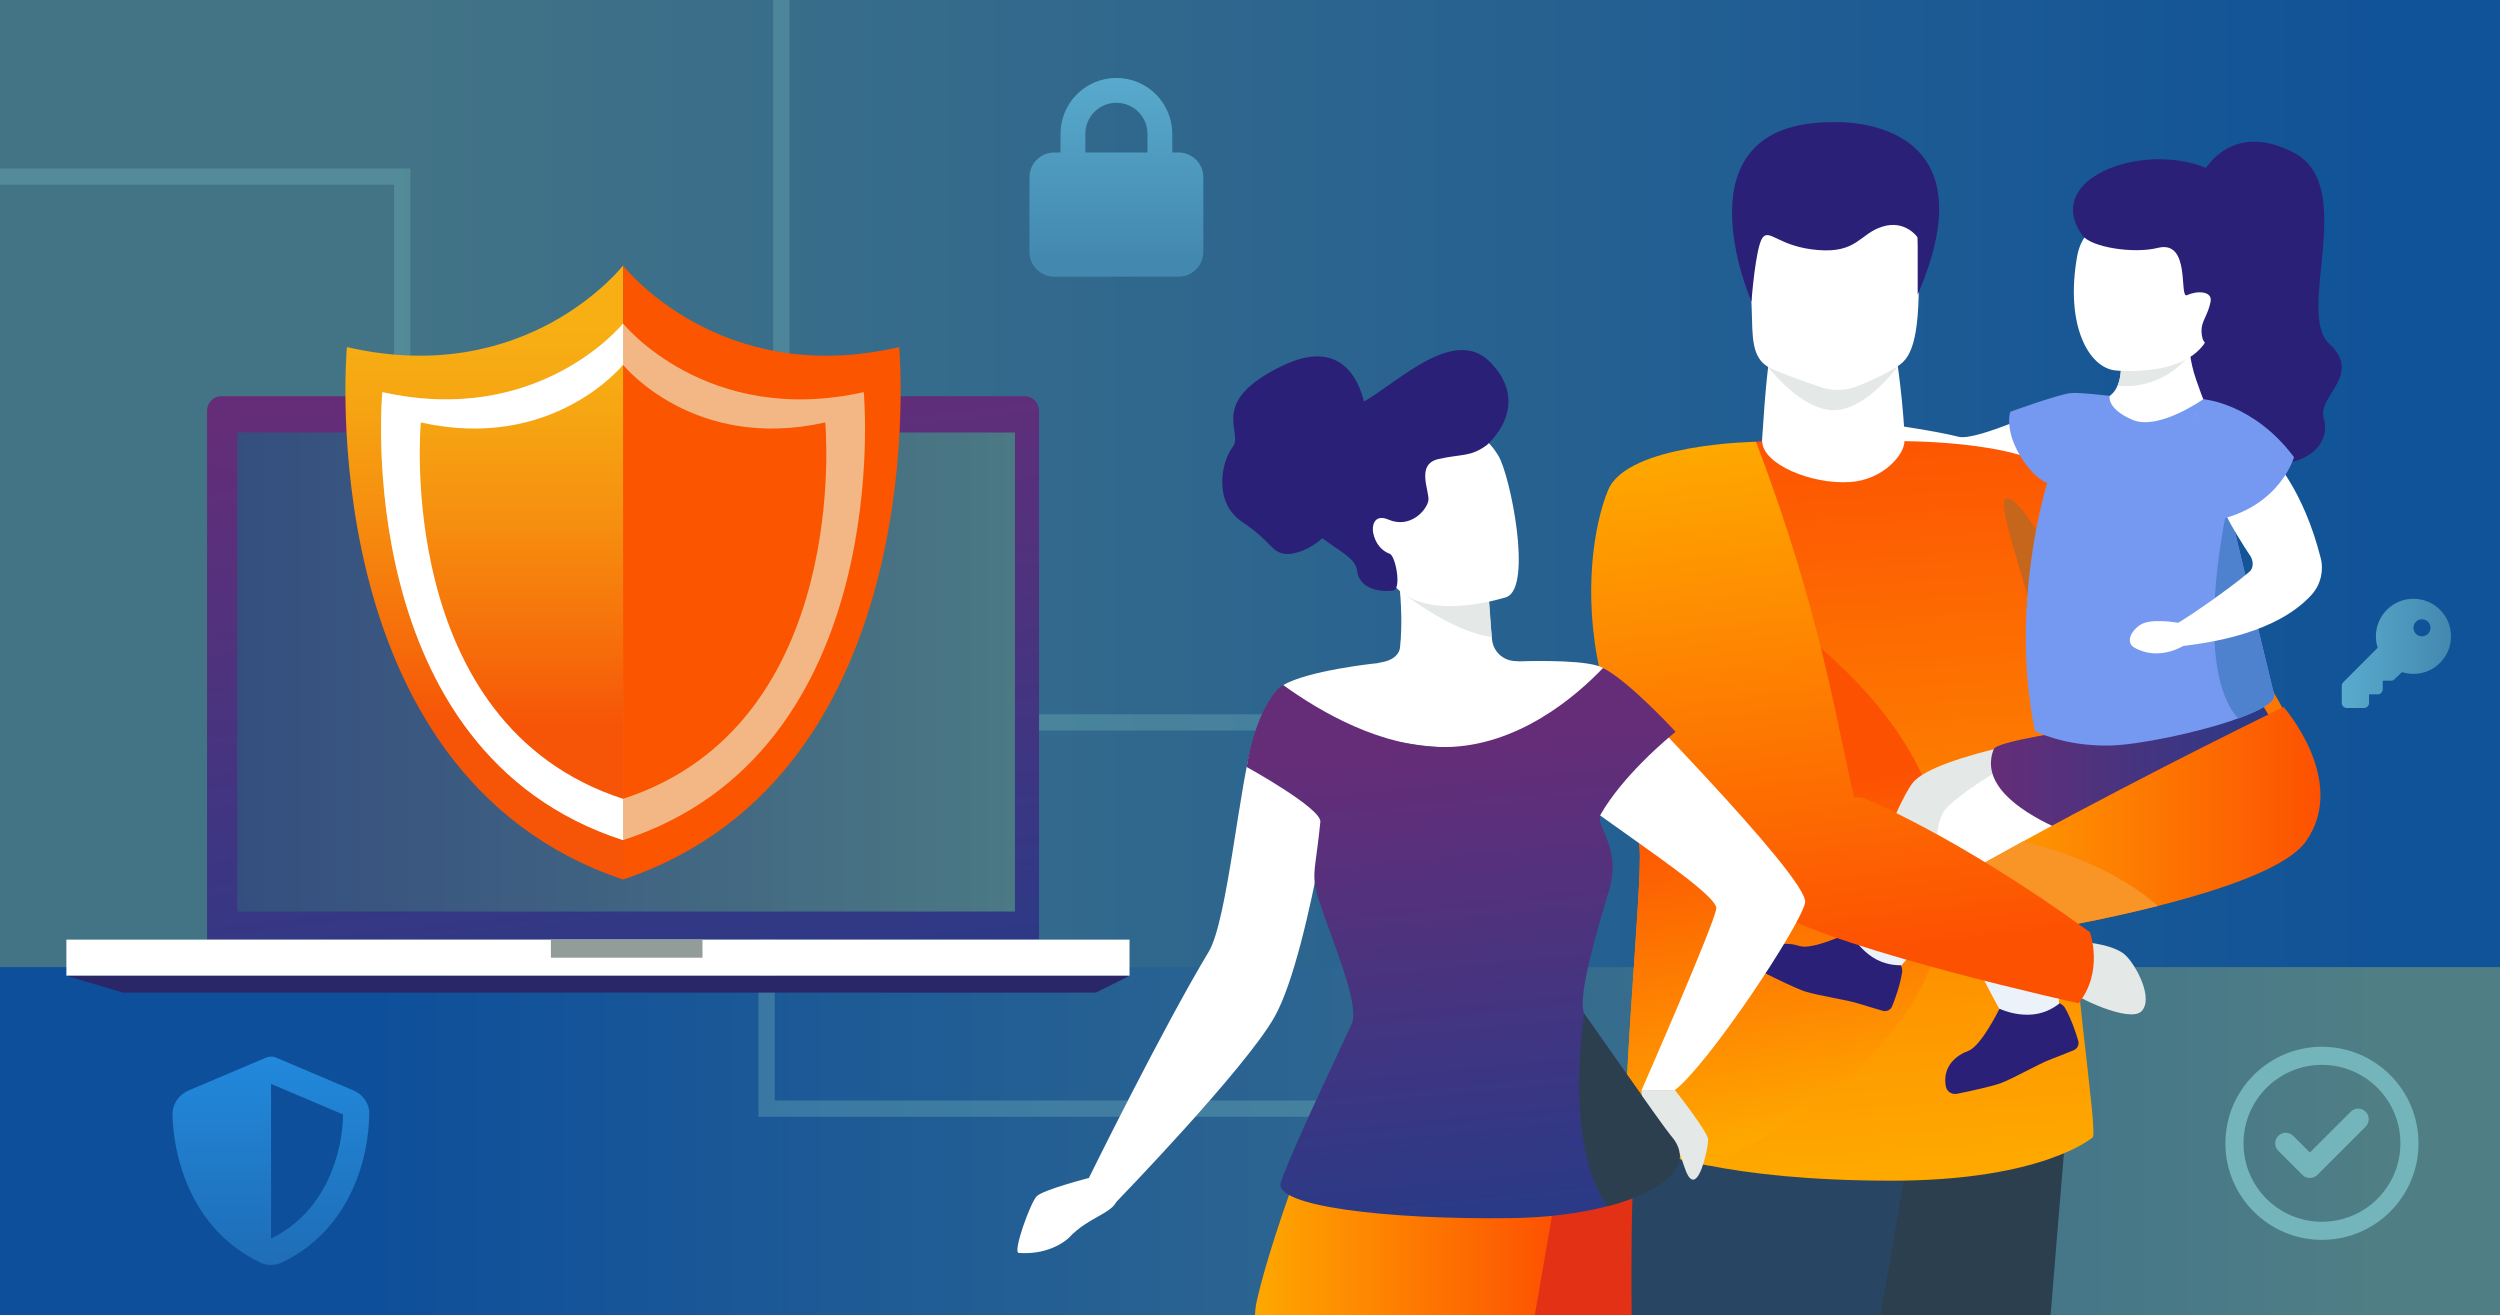
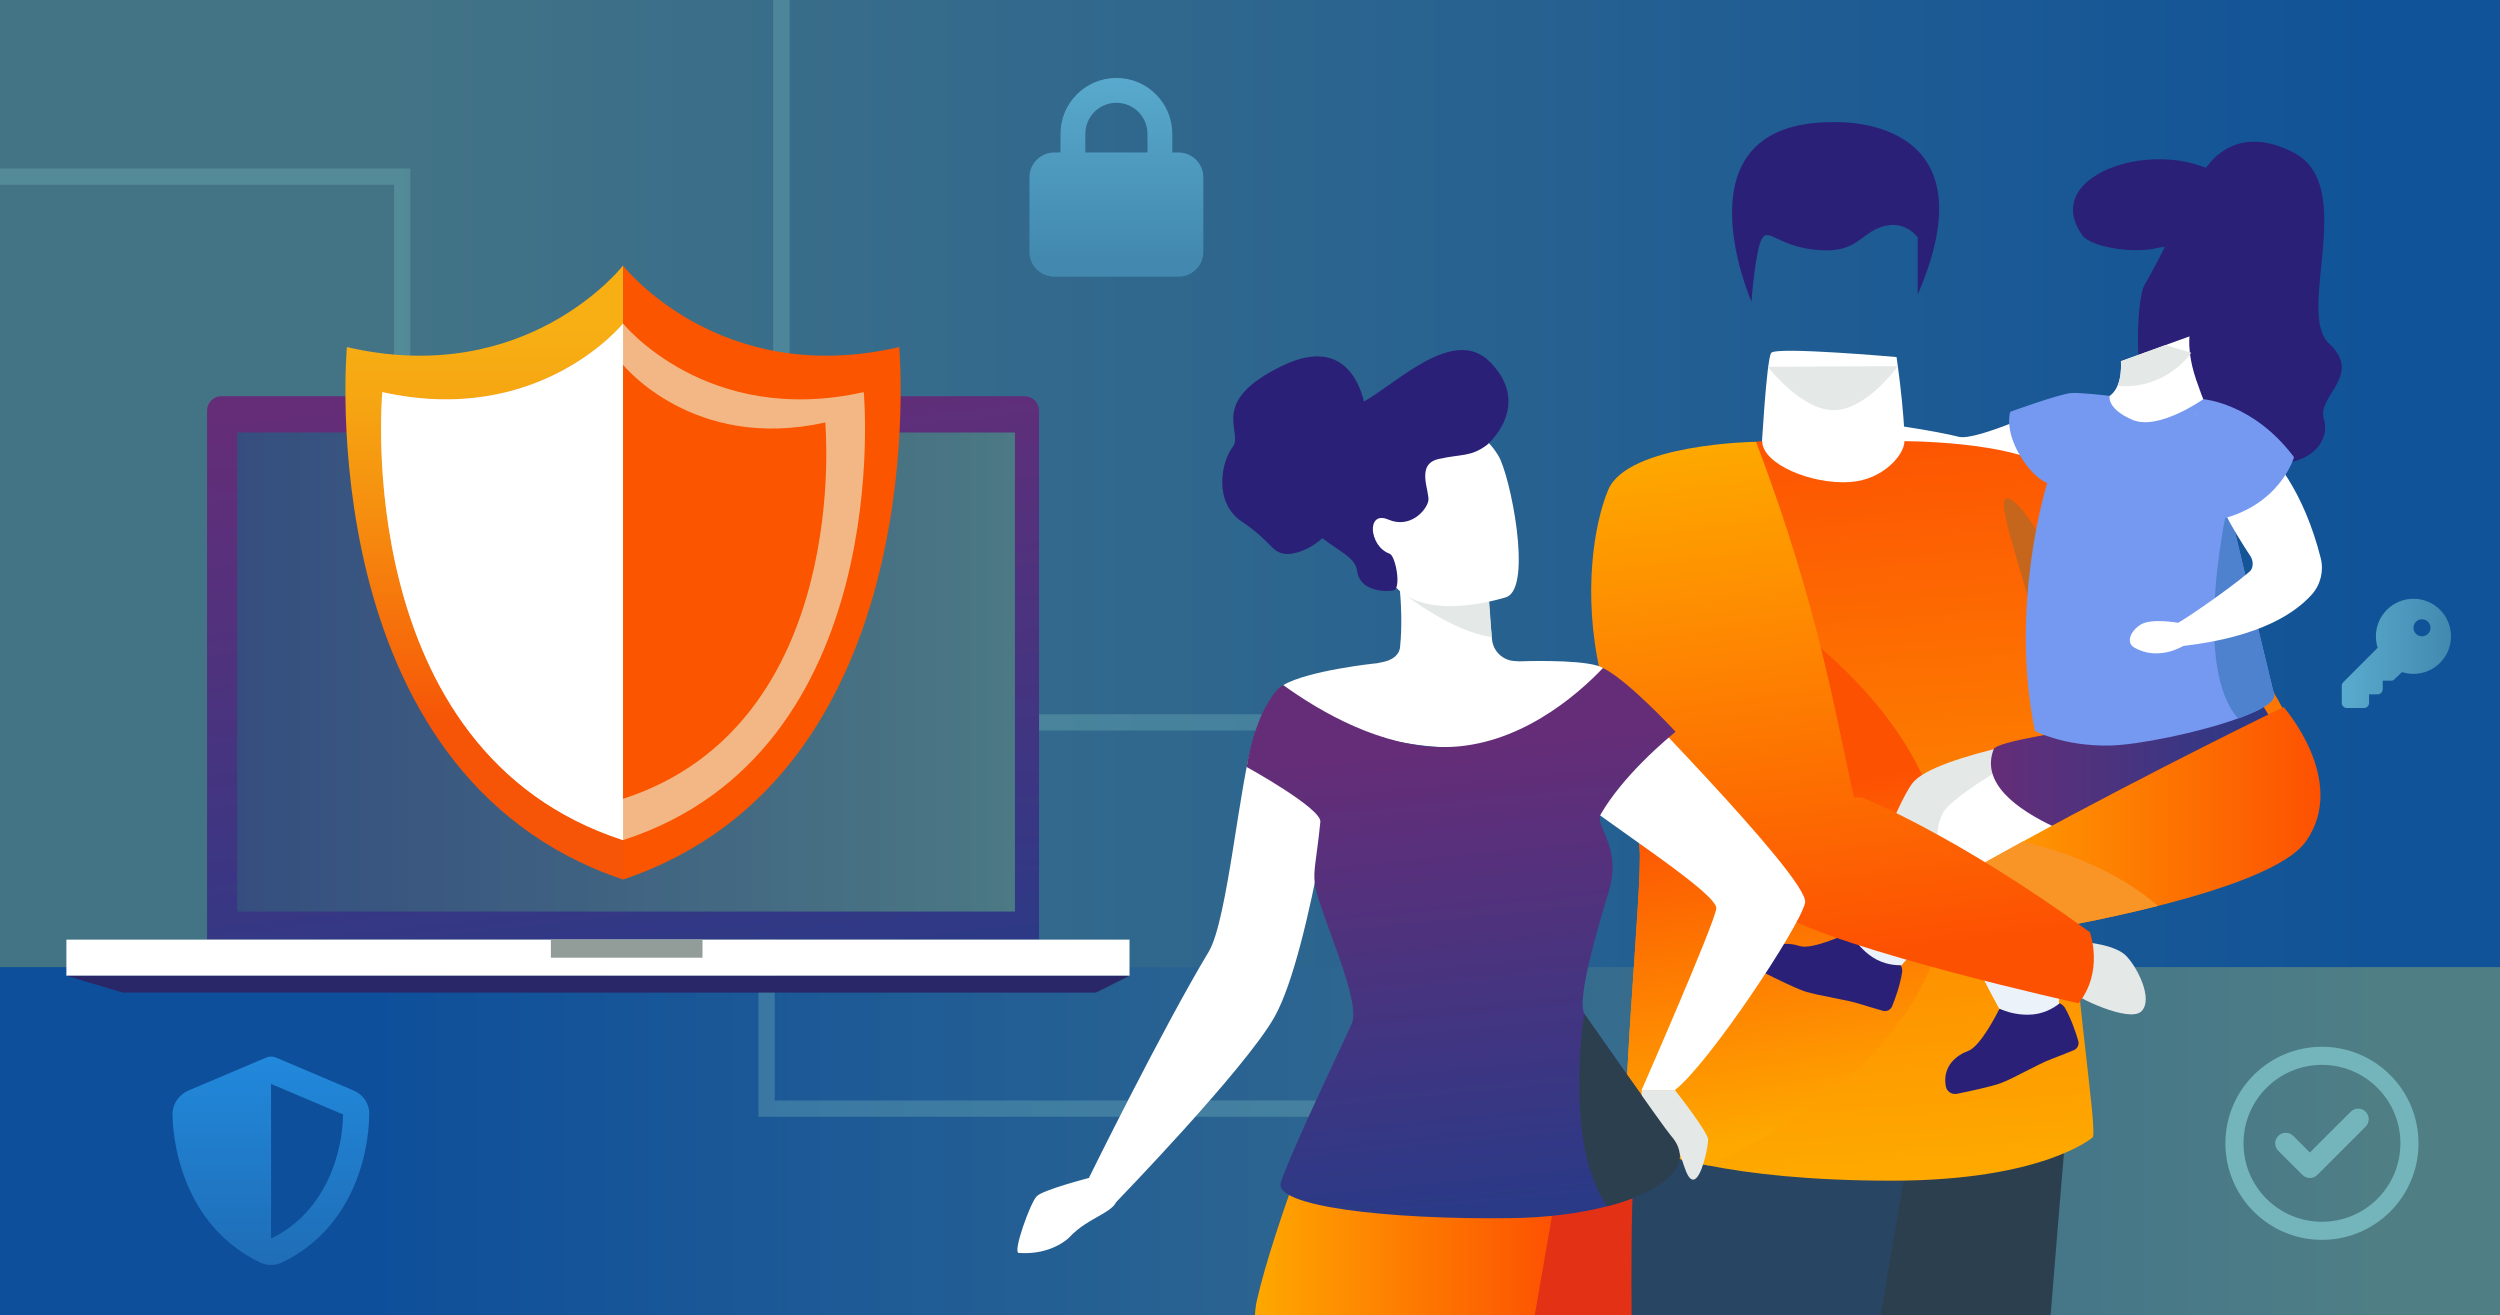
<svg xmlns="http://www.w3.org/2000/svg" xmlns:xlink="http://www.w3.org/1999/xlink" width="768" height="404" viewBox="0 0 768 404">
  <rect x="0" y="0" width="768" height="404" fill="#333333" stroke="none" />
  <defs>
    <style>.uuid-cc07c009-c5ac-40b1-9107-51e7ccafa717{clip-path:url(#uuid-0c3a10dd-0ff5-49a2-99f6-1238ceba4883);}.uuid-712b84a9-5372-4482-8462-a8352f5cf8ff{fill:#f6a071;}.uuid-712b84a9-5372-4482-8462-a8352f5cf8ff,.uuid-37a89820-d169-42cd-b245-564745583e34,.uuid-51d4f7ee-a81d-4ff7-a986-d7a759ef8473,.uuid-b7c3c444-93ee-4fcd-9c19-a0221d18e316,.uuid-9dbb70cf-14b3-42fa-b67a-4031bc1c6abf,.uuid-a754bb73-a20d-4fd8-9c7e-f8d64110dd93,.uuid-d6599a8e-5af7-4278-bfe5-1dd91cc3a4fe,.uuid-b873134b-b9a4-4e98-98a5-45b976ce2377,.uuid-45d23f88-c05c-43b0-981b-dca06481d99c,.uuid-f83c065b-e6e2-4fed-94c2-ffa390cd5da2,.uuid-5194df41-f130-49ce-9705-89a66c16eb0a,.uuid-00903c31-ae71-4fb3-bcfa-ee52c79b7f2f,.uuid-c2f728b5-0ab3-4981-a617-6b7d9096f354,.uuid-a6394290-1da9-4097-bab5-e3e62832c0eb,.uuid-60d93d31-6d9e-457a-8e89-ead0f87bfe7a,.uuid-96385a7d-92d3-4605-9f91-ec519b51db37,.uuid-e28577f4-dcd9-477f-a01d-794eb0e65582,.uuid-fa7c6d71-b12b-46bf-b645-c08a2216d118,.uuid-ab11b322-5d4a-48ac-8f30-c02ba94955b2,.uuid-f2852e65-f2b8-4717-a438-ff0212140e05,.uuid-8462a43d-b239-4f2a-9c27-b0d07e2320a9,.uuid-ba799231-d3cc-45f6-bac4-d626350972f2,.uuid-829db604-6c2c-4bbe-ad69-fb6d442031f9,.uuid-ae4a48f5-b42d-4938-ba94-c607a5307e5f,.uuid-3e9878b7-7364-4dc4-ad4d-2814f4d8d0c7,.uuid-cb940979-834d-479d-ae68-046771dc3103,.uuid-ecee0e79-7223-427c-a526-f224beb4152e,.uuid-67b16ce5-b091-4e58-ab4a-399d2b3b132f,.uuid-20e84963-42fe-4796-809b-15102ffdfd2a,.uuid-08c36e05-e2c7-4cc5-a485-06bed5f6f3e0,.uuid-207c3096-3445-4d75-8a8a-f1b757a51451,.uuid-cc9df5fe-387a-41f2-8271-b3047c9c14fa,.uuid-04f8bb3d-9f96-429b-8162-fe5fdc2550c2,.uuid-1e8a7c50-ad6d-4b90-9977-60be4bdb5727,.uuid-b4d2b209-62b7-4454-8e8a-0a45a70c6c90,.uuid-3d0fac48-0499-4995-a14c-a962d70a5579,.uuid-26915959-a46b-45a8-9882-2a0158d196b5{stroke-width:0px;}.uuid-37a89820-d169-42cd-b245-564745583e34{fill:url(#uuid-09258a45-de3f-40e4-a456-ee7d16bf1833);}.uuid-51d4f7ee-a81d-4ff7-a986-d7a759ef8473{fill:url(#uuid-be5ea8dd-4c73-4e48-ae96-54d03838797e);}.uuid-b7c3c444-93ee-4fcd-9c19-a0221d18e316{fill:url(#uuid-7caf564c-f5b7-427a-b7ef-6e0777b9a295);}.uuid-9dbb70cf-14b3-42fa-b67a-4031bc1c6abf{fill:url(#uuid-03006cbc-0a2b-43c5-982e-1433c5a8331d);}.uuid-a754bb73-a20d-4fd8-9c7e-f8d64110dd93{fill:#2c3f4e;}.uuid-d6599a8e-5af7-4278-bfe5-1dd91cc3a4fe{fill:#7599f1;}.uuid-e04d1e7f-41cf-47a2-ac8a-88122f84cc05{isolation:isolate;}.uuid-b873134b-b9a4-4e98-98a5-45b976ce2377{fill:url(#uuid-2a9641e9-16ea-4943-b329-88588f220a0d);}.uuid-45d23f88-c05c-43b0-981b-dca06481d99c{fill:#292767;}.uuid-f83c065b-e6e2-4fed-94c2-ffa390cd5da2{fill:url(#uuid-85143505-87a7-437d-8f5f-e43357bd0b39);}.uuid-5194df41-f130-49ce-9705-89a66c16eb0a{fill:#ffb48d;}.uuid-f1cd0b90-a140-409b-9d3a-5615773fe9b1{opacity:.35;}.uuid-00903c31-ae71-4fb3-bcfa-ee52c79b7f2f{fill:none;}.uuid-c2f728b5-0ab3-4981-a617-6b7d9096f354{fill:#2b2078;}.uuid-a6394290-1da9-4097-bab5-e3e62832c0eb{fill:url(#uuid-53e4a2fb-4688-4330-ba61-0fb2c70521b1);mix-blend-mode:overlay;opacity:.75;}.uuid-60d93d31-6d9e-457a-8e89-ead0f87bfe7a{fill:#f2b784;}.uuid-96385a7d-92d3-4605-9f91-ec519b51db37{fill:#73b5ba;}.uuid-e28577f4-dcd9-477f-a01d-794eb0e65582{fill:#fb5500;}.uuid-fa7c6d71-b12b-46bf-b645-c08a2216d118{fill:#fff;}.uuid-ab11b322-5d4a-48ac-8f30-c02ba94955b2{fill:url(#uuid-c0c85c82-08e7-47c2-9a20-70bb6b87933e);}.uuid-f2852e65-f2b8-4717-a438-ff0212140e05{fill:#929c98;}.uuid-8462a43d-b239-4f2a-9c27-b0d07e2320a9{fill:#284663;}.uuid-ba799231-d3cc-45f6-bac4-d626350972f2{fill:url(#uuid-7ea8e9ea-d71c-4ef7-8a77-4c15f5ef1489);}.uuid-829db604-6c2c-4bbe-ad69-fb6d442031f9{fill:url(#uuid-ee7b07b8-d025-4551-af6c-9a62896c4ea4);}.uuid-ae4a48f5-b42d-4938-ba94-c607a5307e5f{fill:url(#uuid-50b30c1d-6ace-4a69-ad31-e6342a3fe725);}.uuid-3e9878b7-7364-4dc4-ad4d-2814f4d8d0c7{fill:#e33115;}.uuid-cb940979-834d-479d-ae68-046771dc3103{fill:url(#uuid-2a0e6ef1-377d-439e-a008-3a7485f51633);}.uuid-ecee0e79-7223-427c-a526-f224beb4152e{fill:url(#uuid-ebc2b67d-f898-4670-bdd8-222172d34f32);}.uuid-67b16ce5-b091-4e58-ab4a-399d2b3b132f{fill:#ebf2f9;}.uuid-20e84963-42fe-4796-809b-15102ffdfd2a{fill:url(#uuid-0110ce18-b898-4aea-a5c9-0cb51c3f2c60);}.uuid-08c36e05-e2c7-4cc5-a485-06bed5f6f3e0{fill:url(#uuid-cbf3df73-fadf-4614-855c-fd59a4e513fe);}.uuid-207c3096-3445-4d75-8a8a-f1b757a51451{fill:url(#uuid-60e72a3c-0ac3-430b-b781-cd3cd6fe55b2);}.uuid-cc9df5fe-387a-41f2-8271-b3047c9c14fa{fill:#e4e8e6;}.uuid-04f8bb3d-9f96-429b-8162-fe5fdc2550c2{fill:#f99426;}.uuid-1e8a7c50-ad6d-4b90-9977-60be4bdb5727{fill:#4e82cf;}.uuid-b4d2b209-62b7-4454-8e8a-0a45a70c6c90{fill:url(#uuid-aaad834a-a9f3-4737-a719-711474572be6);}.uuid-3d0fac48-0499-4995-a14c-a962d70a5579{fill:#c6661c;}.uuid-26915959-a46b-45a8-9882-2a0158d196b5{fill:url(#uuid-da9c1ed6-7fa9-4334-8cd5-63c3fe34ca65);mix-blend-mode:lighten;opacity:.59;}</style>
    <clipPath id="uuid-0c3a10dd-0ff5-49a2-99f6-1238ceba4883">
      <rect class="uuid-00903c31-ae71-4fb3-bcfa-ee52c79b7f2f" x="785.036" y="-1.559" width="773.929" height="407.119" />
    </clipPath>
    <radialGradient id="uuid-da9c1ed6-7fa9-4334-8cd5-63c3fe34ca65" cx="1055.334" cy="177.159" fx="1055.334" fy="177.159" r="420.314" gradientTransform="translate(69.132 21.796) scale(1.055)" gradientUnits="userSpaceOnUse">
      <stop offset="0" stop-color="#0072bd" stop-opacity="0" />
      <stop offset="1" stop-color="#2d0000" />
    </radialGradient>
    <radialGradient id="uuid-53e4a2fb-4688-4330-ba61-0fb2c70521b1" cx="-2636.075" cy="-328.459" fx="-2636.075" fy="-328.459" r="682.119" gradientTransform="translate(-1471.972 -246.394) rotate(-180) scale(1 .899)" gradientUnits="userSpaceOnUse">
      <stop offset="0" stop-color="#32d2ff" />
      <stop offset=".09" stop-color="#2cc1f7" stop-opacity=".867" />
      <stop offset=".282" stop-color="#22a0e9" stop-opacity=".608" />
      <stop offset=".465" stop-color="#1a85dd" stop-opacity=".391" />
      <stop offset=".633" stop-color="#136fd4" stop-opacity=".222" />
      <stop offset=".783" stop-color="#0e60cd" stop-opacity=".1" />
      <stop offset=".911" stop-color="#0c57c9" stop-opacity=".026" />
      <stop offset="1" stop-color="#0b54c8" stop-opacity="0" />
    </radialGradient>
    <linearGradient id="uuid-7ea8e9ea-d71c-4ef7-8a77-4c15f5ef1489" x1="-2.578" y1="202" x2="770.578" y2="202" gradientUnits="userSpaceOnUse">
      <stop offset=".151" stop-color="#437486" />
      <stop offset=".948" stop-color="#115398" />
    </linearGradient>
    <linearGradient id="uuid-7caf564c-f5b7-427a-b7ef-6e0777b9a295" x1="-2.578" y1="351.227" x2="770.578" y2="351.227" gradientUnits="userSpaceOnUse">
      <stop offset=".151" stop-color="#0e4f9b" />
      <stop offset=".948" stop-color="#4f7e85" />
    </linearGradient>
    <linearGradient id="uuid-03006cbc-0a2b-43c5-982e-1433c5a8331d" x1="83.21" y1="319.163" x2="83.21" y2="400.528" gradientUnits="userSpaceOnUse">
      <stop offset="0" stop-color="#228bdf" />
      <stop offset="1" stop-color="#1e68af" />
    </linearGradient>
    <linearGradient id="uuid-50b30c1d-6ace-4a69-ad31-e6342a3fe725" x1="342.957" y1="21.706" x2="342.957" y2="79.743" gradientUnits="userSpaceOnUse">
      <stop offset="0" stop-color="#59abce" />
      <stop offset=".995" stop-color="#4389af" />
    </linearGradient>
    <linearGradient id="uuid-cbf3df73-fadf-4614-855c-fd59a4e513fe" x1="181.313" y1="-255.795" x2="204.445" y2="-463.984" gradientTransform="translate(0 -139.297) scale(1 -1)" gradientUnits="userSpaceOnUse">
      <stop offset="0" stop-color="#652d78" />
      <stop offset="1" stop-color="#263b88" />
    </linearGradient>
    <linearGradient id="uuid-c0c85c82-08e7-47c2-9a20-70bb6b87933e" x1="72.864" y1="206.448" x2="311.801" y2="206.448" gradientUnits="userSpaceOnUse">
      <stop offset="0" stop-color="#354e7f" />
      <stop offset="1" stop-color="#4b7984" />
    </linearGradient>
    <linearGradient id="uuid-2a0e6ef1-377d-439e-a008-3a7485f51633" x1="148.757" y1="100.803" x2="148.757" y2="221.583" gradientUnits="userSpaceOnUse">
      <stop offset="0" stop-color="#f7af14" />
      <stop offset=".18" stop-color="#f6a612" />
      <stop offset=".466" stop-color="#f68f0f" />
      <stop offset=".82" stop-color="#f66a0a" />
      <stop offset="1" stop-color="#f65507" />
    </linearGradient>
    <linearGradient id="uuid-ee7b07b8-d025-4551-af6c-9a62896c4ea4" x1="160.174" y1="106.259" x2="160.174" y2="222.849" xlink:href="#uuid-2a0e6ef1-377d-439e-a008-3a7485f51633" />
    <linearGradient id="uuid-85143505-87a7-437d-8f5f-e43357bd0b39" x1="385.44" y1="376.097" x2="477.601" y2="376.097" gradientUnits="userSpaceOnUse">
      <stop offset="0" stop-color="#fea800" />
      <stop offset="1" stop-color="#fd5102" />
    </linearGradient>
    <linearGradient id="uuid-60e72a3c-0ac3-430b-b781-cd3cd6fe55b2" x1="606.919" y1="355.754" x2="590.661" y2="123.496" xlink:href="#uuid-85143505-87a7-437d-8f5f-e43357bd0b39" />
    <linearGradient id="uuid-ebc2b67d-f898-4670-bdd8-222172d34f32" x1="555.375" y1="347.697" x2="539.117" y2="244.342" xlink:href="#uuid-85143505-87a7-437d-8f5f-e43357bd0b39" />
    <linearGradient id="uuid-0110ce18-b898-4aea-a5c9-0cb51c3f2c60" x1="611.616" y1="239.846" x2="702.57" y2="239.846" gradientTransform="matrix(1,0,0,1,0,0)" xlink:href="#uuid-cbf3df73-fadf-4614-855c-fd59a4e513fe" />
    <linearGradient id="uuid-09258a45-de3f-40e4-a456-ee7d16bf1833" x1="595.723" y1="253.34" x2="712.845" y2="253.34" xlink:href="#uuid-85143505-87a7-437d-8f5f-e43357bd0b39" />
    <linearGradient id="uuid-2a9641e9-16ea-4943-b329-88588f220a0d" x1="552.762" y1="133.797" x2="572.504" y2="292.894" xlink:href="#uuid-85143505-87a7-437d-8f5f-e43357bd0b39" />
    <linearGradient id="uuid-aaad834a-a9f3-4737-a719-711474572be6" x1="447.627" y1="229.786" x2="462.724" y2="381.915" gradientTransform="matrix(1,0,0,1,0,0)" xlink:href="#uuid-cbf3df73-fadf-4614-855c-fd59a4e513fe" />
    <linearGradient id="uuid-be5ea8dd-4c73-4e48-ae96-54d03838797e" x1="719.393" y1="200.722" x2="752.95" y2="200.722" xlink:href="#uuid-50b30c1d-6ace-4a69-ad31-e6342a3fe725" />
  </defs>
  <g class="uuid-e04d1e7f-41cf-47a2-ac8a-88122f84cc05">
    <g id="uuid-82bfc9d6-000f-48ed-a8eb-711bd633d4bc">
      <g class="uuid-cc07c009-c5ac-40b1-9107-51e7ccafa717">
        <ellipse class="uuid-26915959-a46b-45a8-9882-2a0158d196b5" cx="1182.526" cy="208.893" rx="535.17" ry="327.241" />
        <path class="uuid-a6394290-1da9-4097-bab5-e3e62832c0eb" d="m1509.428,393.245l-338.252-560.419,290.15,585.787,48.103-25.369Zm143.468-112.966l-481.721-447.453,442.697,484.994,39.024-37.541Zm-225.882,153.465l-255.839-600.918,204.543,619.386,51.296-18.468Zm-87.451,28.724l-168.387-629.642,114.948,640.853,53.44-11.211Zm-90.739,16.385l-77.648-646.027,23.086,649.753,54.562-3.726ZM1818.759-38.858l-647.584-128.315L1806.132,13.548l12.627-52.406Zm-60.008,171.267l-587.576-299.582,560.693,346.373,26.882-46.791Zm36.125-83.504l-623.701-216.079L1774.928,98.972l19.948-50.066Zm-83.763,161.143l-539.937-377.222,506.661,419.805,33.276-42.583Zm-125.892,131.702l-414.045-508.925,370.051,540.698,43.994-31.773ZM570.898,98.162l600.278-265.336L550.281,48.054l20.617,50.108Zm585.679,384.387l14.599-649.723-69.228,645.924,54.628,3.799Zm-486.583-230.594l501.182-419.129L636.154,209.311l33.839,42.645ZM538.57,12.676l632.606-179.849L525.242-39.74l13.328,52.416Zm76.429,165.765l556.177-345.614L587.503,131.608l27.496,46.832Zm359.711,273.516l196.466-619.13-247.988,600.569,51.521,18.561Zm89.875,21.58l106.591-640.71-160.17,629.415,53.579,11.294Zm-329.787-156.3l436.378-484.41-475.875,446.806,39.496,37.605Zm153.885,100.975l282.493-585.385-330.94,559.956,48.447,25.43Zm-80.506-45.18l362.999-540.206-407.394,508.37,44.395,31.836Z" />
      </g>
      <rect class="uuid-ba799231-d3cc-45f6-bac4-d626350972f2" x="-2.578" y="-1.356" width="773.156" height="406.712" />
      <rect class="uuid-b7c3c444-93ee-4fcd-9c19-a0221d18e316" x="-2.578" y="297.099" width="773.156" height="108.258" />
      <g class="uuid-f1cd0b90-a140-409b-9d3a-5615773fe9b1">
        <polygon class="uuid-96385a7d-92d3-4605-9f91-ec519b51db37" points="126.057 122.367 121.057 122.367 121.057 56.761 -9.842 56.761 -9.842 51.761 126.057 51.761 126.057 122.367" />
        <rect class="uuid-96385a7d-92d3-4605-9f91-ec519b51db37" x="237.512" y="-7.197" width="5" height="137.848" />
        <rect class="uuid-96385a7d-92d3-4605-9f91-ec519b51db37" x="305.251" y="219.417" width="135.171" height="5" />
        <polygon class="uuid-96385a7d-92d3-4605-9f91-ec519b51db37" points="458.478 343.071 232.997 343.071 232.997 270.408 237.997 270.408 237.997 338.071 458.478 338.071 458.478 343.071" />
      </g>
      <path class="uuid-9dbb70cf-14b3-42fa-b67a-4031bc1c6abf" d="m83.266,324.592c.592,0,1.157.126,1.684.367l23.672,10.041c2.765,1.173,4.84,3.897,4.813,7.079-.063,12.584-5.191,35.399-26.851,45.77-2.098.993-4.538.993-6.636,0-21.666-10.371-26.788-33.186-26.964-45.77.097-3.182,2.163-5.905,4.926-7.079l23.685-10.041c.513-.241,1.092-.367,1.671-.367Zm0,55.912c17.235-8.396,22.011-26.987,22.124-38.138l-22.124-9.381v47.519Z" />
      <path class="uuid-ae4a48f5-b42d-4938-ba94-c607a5307e5f" d="m325.787,46.84v-5.723c0-9.482,7.691-17.171,17.171-17.171s17.171,7.689,17.171,17.171v5.723h1.908c4.208,0,7.631,3.423,7.631,7.631v22.894c0,4.208-3.423,7.631-7.631,7.631h-38.157c-4.216,0-7.631-3.423-7.631-7.631v-22.894c0-4.208,3.416-7.631,7.631-7.631h1.908Zm7.631,0h19.078v-5.723c0-5.269-4.268-9.539-9.539-9.539s-9.539,4.27-9.539,9.539v5.723Z" />
      <path class="uuid-08c36e05-e2c7-4cc5-a485-06bed5f6f3e0" d="m68.049,121.706h246.701c2.45,0,4.439,1.989,4.439,4.439v162.508H63.61V126.145c0-2.45,1.989-4.439,4.439-4.439h0Z" />
      <rect class="uuid-ab11b322-5d4a-48ac-8f30-c02ba94955b2" x="72.864" y="132.866" width="238.936" height="147.162" />
      <rect class="uuid-fa7c6d71-b12b-46bf-b645-c08a2216d118" x="20.398" y="288.653" width="326.589" height="11.11" />
      <polygon class="uuid-45d23f88-c05c-43b0-981b-dca06481d99c" points="346.987 299.762 20.398 299.762 37.748 304.937 336.639 304.937 346.987 299.762" />
      <rect class="uuid-f2852e65-f2b8-4717-a438-ff0212140e05" x="169.235" y="288.653" width="46.569" height="5.555" />
      <path class="uuid-cb940979-834d-479d-ae68-046771dc3103" d="m191.399,81.577s-29.427,37.879-84.836,25.044c0,0-11.739,131.168,84.836,163.568V81.577Z" />
      <path class="uuid-e28577f4-dcd9-477f-a01d-794eb0e65582" d="m191.399,81.577s29.427,37.879,84.836,25.044c0,0,11.739,131.168-84.836,163.568V81.577Z" />
      <path class="uuid-60d93d31-6d9e-457a-8e89-ead0f87bfe7a" d="m265.348,120.456c-48.299,10.8-73.949-21.073-73.949-21.073,0,0-25.65,31.872-73.949,21.073,0,0-10.233,110.368,73.949,137.63,84.182-27.263,73.949-137.63,73.949-137.63Z" />
      <path class="uuid-fa7c6d71-b12b-46bf-b645-c08a2216d118" d="m117.451,120.456s-10.233,110.368,73.949,137.63V99.384s-25.65,31.872-73.949,21.073Z" />
-       <path class="uuid-829db604-6c2c-4bbe-ad69-fb6d442031f9" d="m191.399,112.076s-21.547,26.774-62.121,17.702c0,0-8.596,92.715,62.121,115.617V112.076Z" />
      <path class="uuid-e28577f4-dcd9-477f-a01d-794eb0e65582" d="m191.399,112.076s21.547,26.774,62.121,17.702c0,0,8.596,92.715-62.121,115.617V112.076Z" />
      <path class="uuid-96385a7d-92d3-4605-9f91-ec519b51db37" d="m742.963,351.227c0,16.382-13.278,29.659-29.659,29.659s-29.659-13.278-29.659-29.659,13.278-29.659,29.659-29.659,29.659,13.278,29.659,29.659Zm-29.659-24.098c-13.311,0-24.098,10.787-24.098,24.098s10.787,24.098,24.098,24.098,24.098-10.787,24.098-24.098-10.787-24.098-24.098-24.098Zm-1.414,33.806c-1.262,1.265-3.324,1.265-4.586,0l-7.415-7.415c-1.265-1.262-1.265-3.324,0-4.586,1.262-1.265,3.324-1.265,4.586,0l5.122,5.119,12.537-12.534c1.262-1.265,3.324-1.265,4.586,0,1.265,1.262,1.265,3.324,0,4.586l-14.83,14.83Z" />
      <path class="uuid-3e9878b7-7364-4dc4-ad4d-2814f4d8d0c7" d="m535.452,406.334c-.357-22.379-22.127-57.44-22.127-57.44,0,0-31.98,12.336-51.715,24.523-6.587,4.07-11.629,8.049-13.352,11.422-1.403,2.752-2.694,10.69-3.459,21.495h90.654Z" />
      <path class="uuid-f83c065b-e6e2-4fed-94c2-ffa390cd5da2" d="m471.079,406.334c3.751-21.834,6.521-37.485,6.521-37.485l-73.84-22.988s-6.453,16.595-11.863,33.329c-2.356,7.297-4.512,14.621-5.852,20.605-.368,1.644-.561,3.857-.606,6.539h85.64Z" />
      <path class="uuid-fa7c6d71-b12b-46bf-b645-c08a2216d118" d="m631.569,124.112s-24.343,11.516-29.874,10.064c-5.53-1.452-26.544-5.162-29.494-3.854,0,0-3.346,5.337-.821,8.848,2.525,3.511,22.968,13.009,30.353,13.352,7.384.343,35.417-4.734,41.366-9.381l-11.53-19.029Z" />
      <path class="uuid-712b84a9-5372-4482-8462-a8352f5cf8ff" d="m572.939,130.428s-9.387-3.896-12.46.456c-3.072,4.353-4.815,8.762-4.434,10.994.381,2.231,6.719,3.212,9.254,1.479,2.536-1.734,8.811-4.156,8.811-4.156l-1.171-8.772Z" />
      <path class="uuid-a754bb73-a20d-4fd8-9c7e-f8d64110dd93" d="m628.146,406.334l1.782-2.126c3.226-39.948,5.647-67.899,5.647-67.899l-94.285-10.977s6.853,38.187,13.146,81.002h73.71Z" />
      <path class="uuid-8462a43d-b239-4f2a-9c27-b0d07e2320a9" d="m577.321,406.334c6.066-35.475,10.219-59.659,10.219-59.659,0,0-71.367-20.598-81.436-9.411-4.769,5.299-5.131,35.068-4.855,69.07h76.072Z" />
      <path class="uuid-fa7c6d71-b12b-46bf-b645-c08a2216d118" d="m582.625,109.694s3.663,24.697,2.059,32.075c-1.604,7.377-26.141,11.386-36.405,5.292-10.264-6.094-7.177-8.359-7.177-8.359,0,0,1.566-28.274,3.007-30.291,1.441-2.017,38.516,1.283,38.516,1.283Z" />
      <path class="uuid-207c3096-3445-4d75-8a8a-f1b757a51451" d="m503.665,260.412c-3.247-31.027-2.414-54.376.646-71.942,8.963-51.552,37.045-53.269,37.045-52.937,0,6.938,14.925,13.341,26.962,12.552,10.147-.664,16.729-8.377,16.729-12.552,0-.035.189-.031.53.003,2.622.024,14.662.243,26.041,2.214,8.252,1.425,16.151,3.768,19.86,7.631,1.915,1.992,8.742,7.573,17.514,15.16,22.338,19.317,57.267,51.653,55.723,70.921,0,0-43.175,31.706-70.537,11.831,1.49,51.596,10.855,106.247,8.559,106.207,0,0-15.252,13.207-61.588,13.207-25.335,0-43.656-2.17-56.368-4.681-17.319-3.416-24.214-7.453-24.214-7.453-3.859-.058,4.22-79.452,3.098-90.162Z" />
      <path class="uuid-ecee0e79-7223-427c-a526-f224beb4152e" d="m500.567,350.574s6.895,4.037,24.214,7.453c23.941-10.604,71.461-38.011,73.318-84.03,2.463-61.217-72.273-97.669-72.273-97.669,0,0-10.027,5.572-21.515,12.143-3.06,17.565-3.893,40.914-.646,71.942,1.122,10.71-6.957,90.104-3.098,90.162Z" />
      <path class="uuid-cc9df5fe-387a-41f2-8271-b3047c9c14fa" d="m583.013,112.477s-9.517,13.415-19.58,13.535c-10.063.12-20.336-13.325-20.336-13.325l39.916-.21Z" />
-       <path class="uuid-fa7c6d71-b12b-46bf-b645-c08a2216d118" d="m583.933,111.809c-2.634,2.073-8.523,4.937-13.338,6.83-3.654,1.437-7.696,1.521-11.407.241-5.553-1.914-13.961-4.908-16.091-6.193-5.04-3.055-4.715-9.239-4.974-17.836-.31-10.176-1.335-18.167-.199-24.034,1.351-7.018,5.8-11.01,18.257-12.095,22.868-1.985,32.394,3.741,32.793,11.408.103,2.059.198,4.022.265,5.881.915,23.909-.974,32.388-5.306,35.797Z" />
      <path class="uuid-c2f728b5-0ab3-4981-a617-6b7d9096f354" d="m589.111,72.956s-3.743-5.521-10.781-3.356c-7.038,2.165-7.759,8.179-19.787,7.217-12.028-.962-14.914-6.654-17.08-3.809-2.165,2.846-3.417,19.662-3.417,19.662,0,0-24.183-55.141,24.833-55.141,0,0,50.512-3.051,26.233,52.999v-17.573Z" />
      <path class="uuid-5194df41-f130-49ce-9705-89a66c16eb0a" d="m678.172,125.18l-.065.037c.055.028.065-.037.065-.037Z" />
      <path class="uuid-cc9df5fe-387a-41f2-8271-b3047c9c14fa" d="m565.36,294.764s6.413,5.052,15.795,5.052c0,0,9.569-10.546,17.633-20.746,5.221-6.606,9.806-13.068,10.753-16.425,2.406-8.536,47.424-10.941,52.938-16.955,5.518-6.014-22.367-21.102-22.367-21.102,0,0-45.701,6.99-52.572,15.968-2.733,3.575-6.803,12.889-10.715,22.81-5.913,15.006-11.465,31.398-11.465,31.398Z" />
      <path class="uuid-3d0fac48-0499-4995-a14c-a962d70a5579" d="m629.326,169.474s-8.662-16.816-12.94-16.328c-4.279.49,9.834,34.81,11.117,51.488,1.283,16.679,1.823-35.161,1.823-35.161Z" />
      <path class="uuid-fa7c6d71-b12b-46bf-b645-c08a2216d118" d="m602.223,285.243c6.01,14.549,13.794,27.813,14.79,29.488.067.116.105.178.105.178h.14c1.457-.014,14.005-.289,15.232-5.326,0,0,.404-17.436-.289-31.287-.313-6.193-.842-11.663-1.722-14.549,0,0,68.054-.457,66.856-19.706-1.193-19.25-36.772-29.435-57.225-19.452,0,0-27.121,9.853-41.396,22.872-7.009,6.394-2.699,22.771,3.507,37.783Z" />
      <path class="uuid-20e84963-42fe-4796-809b-15102ffdfd2a" d="m695.311,217.047s9.061,13.317,6.936,25.743c-2.125,12.425-27.977,19.065-46.068,19.856,0,0-51.742-11.858-43.718-32.485,1.82-4.677,82.85-13.114,82.85-13.114Z" />
      <path class="uuid-c2f728b5-0ab3-4981-a617-6b7d9096f354" d="m676.52,53.389s8.218-16.821,28.068-6.535c19.85,10.286.524,49.038,10.943,58.724,10.417,9.685-3.775,16.027-1.662,22.972,2.114,6.945-3.925,14.844-17.817,13.914-13.891-.929-28.518-.18-34.794-12.332-6.275-12.151-4.849-38.893-2.424-42.651,2.424-3.758,17.686-34.092,17.686-34.092Z" />
      <path class="uuid-fa7c6d71-b12b-46bf-b645-c08a2216d118" d="m644.354,145.585l33.753-20.368c-.187-.075-.87-1.094-3.394-8.394-1.074-3.113-1.645-5.814-1.925-7.955-.028-.214-.056-.42-.075-.626-.345-3.113-.093-4.907-.093-4.907l-7.394,2.674-13.675,4.954c.159,3.468-.327,5.908-1.065,7.581-1.785,4.066-5.113,4.094-5.207,4.094l-.925,22.947Z" />
      <path class="uuid-cc9df5fe-387a-41f2-8271-b3047c9c14fa" d="m650.485,118.544c13.217,1.122,20.657-7.497,22.302-9.675.243-.318.364-.495.364-.495,0,0-.159-.047-.439-.131-1.075-.318-3.991-1.196-7.487-2.233l-13.675,4.954c.159,3.468-.327,5.908-1.065,7.581Z" />
-       <path class="uuid-fa7c6d71-b12b-46bf-b645-c08a2216d118" d="m649.823,113.797s29.363,3.226,29.965-16.629c.601-19.855,4.942-28.941-15.374-30.709-20.317-1.769-25.115,5.548-26.312,12.266-3.74,20.985,3.45,34.182,11.722,35.073Z" />
      <path class="uuid-c2f728b5-0ab3-4981-a617-6b7d9096f354" d="m662.835,76.157c10.39-2.63,6.418,15.779,9.043,14.518,2.938-1.411,7.985-1.389,7.188,2.157-.797,3.547-1.946,4.815-2.546,7.03-.6,2.214.005,6.599,2.42,5.715,2.416-.884,24.887-26.542,9.021-46.528-15.865-19.986-63.175-7.673-48.277,13.232,2.62,3.676,15.753,5.748,23.151,3.875Z" />
      <path class="uuid-d6599a8e-5af7-4278-bfe5-1dd91cc3a4fe" d="m625.125,224.575s8.822,4.681,22.714,4.461c8.849-.134,27.643-3.98,39.724-8.341,6.886-2.478,11.594-5.129,11.027-7.353-.815-3.206-6.712-27.817-12.162-50.591-4.982-20.824-9.591-40.112-9.591-40.112,0,0-13.751,9.771-21.766,6.325-8.015-3.453-6.986-7.346-6.986-7.346,0,0-9.442-1.159-12.003-.857-4.09.481-18.531,5.746-18.531,5.746,0,0-1.898,5.335,3.135,13.66,4.169,6.896,8.224,8.233,8.224,8.233,0,0-11.802,37.206-3.786,76.177Z" />
      <path class="uuid-fa7c6d71-b12b-46bf-b645-c08a2216d118" d="m669.311,191.355s-8.48-1.583-11.798.588c-3.317,2.171-4.298,5.57-1.909,6.958,7.485,4.351,15.072-.46,15.072-.46l-1.366-7.086Z" />
      <path class="uuid-1e8a7c50-ad6d-4b90-9977-60be4bdb5727" d="m687.563,220.694c6.886-2.478,11.594-5.129,11.027-7.353-.815-3.206-6.712-27.817-12.162-50.591-1.61-2.952-2.631-4.715-2.631-4.715,0,0-10.339,47.271,3.767,62.659Z" />
      <path class="uuid-fa7c6d71-b12b-46bf-b645-c08a2216d118" d="m676.496,125.293s26.12,5.53,36.422,46.136c1.009,3.974-.034,8.215-2.78,11.259-4.737,5.25-15.179,12.926-39.462,15.752-2.652.308-3.007-6.418-3.007-6.418.264.536,16.495-10.487,23.403-16.412,1.25-1.071,1.198-3.321.296-4.697-2.334-3.563-6.251-9.722-7.568-12.883-1.921-4.611-14.604-30.645-7.303-32.739Z" />
      <path class="uuid-d6599a8e-5af7-4278-bfe5-1dd91cc3a4fe" d="m676.834,122.638s15.358,1.093,27.88,17.789c0,0-4.238,15.359-24.13,19.459,0,0-12.261-27.654-3.75-37.247Z" />
      <path class="uuid-67b16ce5-b091-4e58-ab4a-399d2b3b132f" d="m602.223,285.243c6.01,14.549,13.794,27.813,14.79,29.488.081.058.163.116.245.178,1.457-.014,14.005-.289,15.232-5.326,0,0,.404-17.436-.289-31.287-1.997,1.915-9.704,7.63-29.979,6.948Z" />
      <path class="uuid-67b16ce5-b091-4e58-ab4a-399d2b3b132f" d="m565.36,294.764s6.413,5.052,15.795,5.052c0,0,9.569-10.546,17.633-20.746-9.073-3.922-18.657-12.567-21.962-15.704-5.913,15.006-11.465,31.398-11.465,31.398Z" />
      <path class="uuid-c2f728b5-0ab3-4981-a617-6b7d9096f354" d="m597.754,333.729c.283,1.587,1.848,2.611,3.428,2.288,3.76-.767,10.559-2.219,13.378-3.245,3.999-1.455,11.67-5.987,15.669-7.441,1.375-.5,4.679-1.834,6.815-2.703,1.134-.462,1.736-1.701,1.394-2.876-.71-2.438-2.08-6.592-4.035-10.064-.36-.644-.94-1.129-1.669-1.48-2.075,1.664-5.347,3.495-9.722,3.513-3.585.016-6.56-.863-8.769-1.847-.272.557-5.726,11.557-9.588,12.961-3.476,1.264-8.026,4.583-6.902,10.894Z" />
      <path class="uuid-c2f728b5-0ab3-4981-a617-6b7d9096f354" d="m540.664,294.895c-.761,1.422-.166,3.194,1.274,3.92,3.428,1.727,9.665,4.797,12.514,5.738,4.041,1.334,12.87,2.528,16.91,3.862,1.389.459,4.809,1.457,7.026,2.099,1.176.34,2.416-.26,2.875-1.395.953-2.355,2.449-6.464,3.066-10.401.115-.729-.04-1.468-.395-2.196-2.66.022-6.363-.567-9.808-3.262-2.823-2.208-4.616-4.741-5.741-6.881-.559.269-11.653,5.526-15.555,4.237-3.513-1.159-9.141-1.372-12.166,4.279Z" />
      <path class="uuid-37a89820-d169-42cd-b245-564745583e34" d="m595.723,272.898s1.958,11.349,9.339,16.574c0,0,29.969-4.123,57.869-11.181,20.51-5.187,39.909-11.956,45.456-19.842,13.106-18.6-6.856-41.241-6.856-41.241,0,0-38.475,18.566-80.13,41.314-8.53,4.657-17.186,9.493-25.677,14.376Z" />
      <path class="uuid-cc9df5fe-387a-41f2-8271-b3047c9c14fa" d="m640.813,289.471s8.902.723,12.269,4.091c3.368,3.368,8.47,13.163,4.837,17.046-3.634,3.883-20.954-4.628-21.435-6.026-.481-1.398,4.33-15.111,4.33-15.111Z" />
      <path class="uuid-04f8bb3d-9f96-429b-8162-fe5fdc2550c2" d="m595.723,272.898s1.958,11.349,9.339,16.574c0,0,29.969-4.123,57.869-11.181-13.115-11.403-30.253-17.08-41.53-19.769-8.53,4.657-17.186,9.493-25.677,14.376Z" />
      <path class="uuid-b873134b-b9a4-4e98-98a5-45b976ce2377" d="m494.045,150.487c5.989-14.23,45.393-14.774,45.393-14.774,20.047,52.604,24.864,87.105,30.164,109.278.858-.082,1.662-.085,2.397.003,0,0,28.161,10.988,70.018,41.385,0,0,4.379,12.003-3.482,21.829,0,0-72.124-15.919-92.268-27.726-.019.003-.032.005-.032.005-.202-.128-.4-.258-.602-.386-.306-.189-.598-.377-.877-.563-65.511-42.568-59.28-108.691-50.711-129.051Z" />
      <path class="uuid-fa7c6d71-b12b-46bf-b645-c08a2216d118" d="m371.315,292.377c5.889-9.781,9.545-53.443,13.795-65.138,2.686-7.392,9.879-16.226,9.119-16.775,7.654-4.513,28.362-6.683,28.362-6.683,0,.015.005.029.005.044.808-.169,1.612-.337,2.386-.491,2.483-.5,4.826-1.949,5.105-4.465.009-.125.024-.256.038-.381.317-3.094.385-6.255.347-8.997.005-.038.005-.077,0-.115-.068-4.48-.409-7.804-.409-7.804l.082-.009,26.847-4.316c.365,8.381.852,14.621,1.366,19.273.39,3.56,3.286,6.332,6.861,6.548.534.029,1.078.062,1.616.101v-.005s17.306-.673,23.927,1.347c.52.159,1.082.394,1.683.698-.401.421,63.732,64.701,62.078,72.146-1.654,7.445-29.796,49.718-39.999,57.508h-10.213s22.636-51.625,22.93-55.81c.429-6.127-56.919-40.417-56.919-46.667,0-2.273-15.989-2.961-26.445-2.881-11.072.085-31.925-5.698-31.925-5.698,0,0-9.015,68.309-20.407,88.57-8.984,15.977-48.667,56.915-48.667,56.915l-8.37-7.424s22.544-45.804,36.808-69.493Z" />
-       <path class="uuid-8462a43d-b239-4f2a-9c27-b0d07e2320a9" d="m457.361,184.49c.04.667.081,1.317.126,1.944-.041-.627-.085-1.277-.126-1.944Z" />
+       <path class="uuid-8462a43d-b239-4f2a-9c27-b0d07e2320a9" d="m457.361,184.49c.04.667.081,1.317.126,1.944-.041-.627-.085-1.277-.126-1.944" />
      <path class="uuid-8462a43d-b239-4f2a-9c27-b0d07e2320a9" d="m457.204,181.735c.036.713.076,1.407.116,2.087-.04-.68-.076-1.375-.116-2.087Z" />
      <path class="uuid-8462a43d-b239-4f2a-9c27-b0d07e2320a9" d="m456.984,177.248c.023.524.046,1.039.072,1.545-.022-.505-.044-1.021-.067-1.545h-.005Z" />
      <path class="uuid-b4d2b209-62b7-4454-8e8a-0a45a70c6c90" d="m393.454,363.254c-2.405,7.234,32.336,11.462,70.895,10.952,10.894-.144,21.022-1.469,29.366-3.633,17.649-4.564,27.361-12.87,19.611-21.676-2.204-2.504-26.644-37.479-26.644-37.479-1.442-3.13.121-13.393,7.584-37.779,3.055-9.971-.927-16.175-2.352-20.13,0,0,0-.005-.004-.009-.488-1.376-.677-2.478-.153-3.378,3.337-5.77,8.157-11.333,12.52-15.767,5.608-5.711,10.472-9.541,10.472-9.541,0,0-14.311-15.597-22.311-19.606-8.242,8.64-26.119,24.121-48.569,24.296-19.369.148-38.187-10.764-49.645-19.041-.86.505-1.558,1.044-2.038,1.607-7.158,8.399-9.2,23.553-9.2,23.553,0,0,23.037,12.712,22.625,16.851-1.143,11.405-2.221,14.741-1.72,18.813l.005.04c.179,1.43.555,2.957,1.191,4.959,3.929,12.341,12.435,31.401,10.311,37.819-.551,1.667-18.495,38.76-21.944,49.148Z" />
      <path class="uuid-5194df41-f130-49ce-9705-89a66c16eb0a" d="m490.754,204.509c-.371-.112-.775-.22-1.209-.313.434.099.842.206,1.214.318l-.005-.005Z" />
      <path class="uuid-5194df41-f130-49ce-9705-89a66c16eb0a" d="m428.849,201.409c-.559.573-1.276,1.03-2.064,1.366.788-.336,1.5-.788,2.064-1.366Z" />
      <path class="uuid-5194df41-f130-49ce-9705-89a66c16eb0a" d="m426.785,202.775c-.287.121-.582.229-.887.323.304-.089.6-.198.887-.323Z" />
      <path class="uuid-fa7c6d71-b12b-46bf-b645-c08a2216d118" d="m334.507,361.87s-14.111,3.652-16.041,5.623c-1.93,1.97-7.46,17.271-5.515,17.413,10.112.736,15.444-4.688,15.444-4.688,6.113-6.727,15.246-7.801,14.793-12.725-.454-4.924-8.68-5.623-8.68-5.623Z" />
      <path class="uuid-cc9df5fe-387a-41f2-8271-b3047c9c14fa" d="m514.524,334.864s10.216,12.904,10.216,15.249c0,2.344-2.068,12.134-4.551,12.271-2.481.138-3.309-7.997-5.239-9.513-1.931-1.517-8.825-4.368-9.79-7.01-.965-2.642-.85-10.997-.85-10.997h10.213Z" />
      <path class="uuid-cc9df5fe-387a-41f2-8271-b3047c9c14fa" d="m458.261,195.691c-12.683-1.631-28.121-14.13-28.121-14.13,9.011-4.889,16.829-5.36,22.901-3.681,1.447.399,2.8.919,4.046,1.535l1.174,16.276Z" />
      <path class="uuid-fa7c6d71-b12b-46bf-b645-c08a2216d118" d="m462.857,183.398s-31.368,10.468-37.587-9.166c-6.218-19.635-14.455-31.508,5.31-39.021,19.765-7.515,26.048-1.261,29.718,4.788,3.67,6.049,10.559,40.17,2.559,43.4Z" />
      <path class="uuid-c2f728b5-0ab3-4981-a617-6b7d9096f354" d="m378.689,137.301c3.514-4.514-8.02-13.822,15.412-25.012,17.773-8.488,23.282,4.369,24.906,11.075,10.569-6.031,27.818-23.406,38.819-12.087,13.171,13.551-1.114,25.48-1.114,25.48-4.996,3.639-7.423,2.632-14.726,4.237-7.304,1.604-2.639,10.055-3.209,12.905-.57,2.85-5.555,8.613-12.31,5.702-6.754-2.91-5.977,8.216.444,10.505,1.829.652,3.73,10.882,1.078,11.314-2.229.362-10.28.439-11.098-6.129-.485-3.899-5.44-5.935-10.692-9.962-3.634,3.457-8.744,5.221-11.562,4.817-4.15-.595-4.194-3.924-13.085-9.857-8.89-5.933-6.377-18.474-2.863-22.987Z" />
      <path class="uuid-a754bb73-a20d-4fd8-9c7e-f8d64110dd93" d="m493.715,370.574c17.648-4.566,27.362-12.87,19.611-21.679-2.203-2.502-26.644-37.479-26.644-37.479,0,0-6.549,39.495,7.033,59.158Z" />
      <path class="uuid-51d4f7ee-a81d-4ff7-a986-d7a759ef8473" d="m737.895,206.47l-2.242,2.123c-.235.354-.634.517-1.054.517h-2.622v2.622c0,.871-.702,1.573-1.573,1.573h-2.622v2.622c0,.871-.702,1.573-1.573,1.573h-5.243c-.868,0-1.573-.702-1.573-1.573v-5.243c0-.419.167-.819.462-1.114l10.569-10.572c-.352-1.109-.543-2.294-.543-3.52,0-6.371,5.164-11.536,11.536-11.536s11.536,5.164,11.536,11.536-5.164,11.536-11.536,11.536c-1.226,0-2.411-.19-3.52-.543Zm6.142-10.992c1.447,0,2.622-1.173,2.622-2.622s-1.174-2.622-2.622-2.622-2.622,1.173-2.622,2.622,1.174,2.622,2.622,2.622Z" />
    </g>
  </g>
</svg>